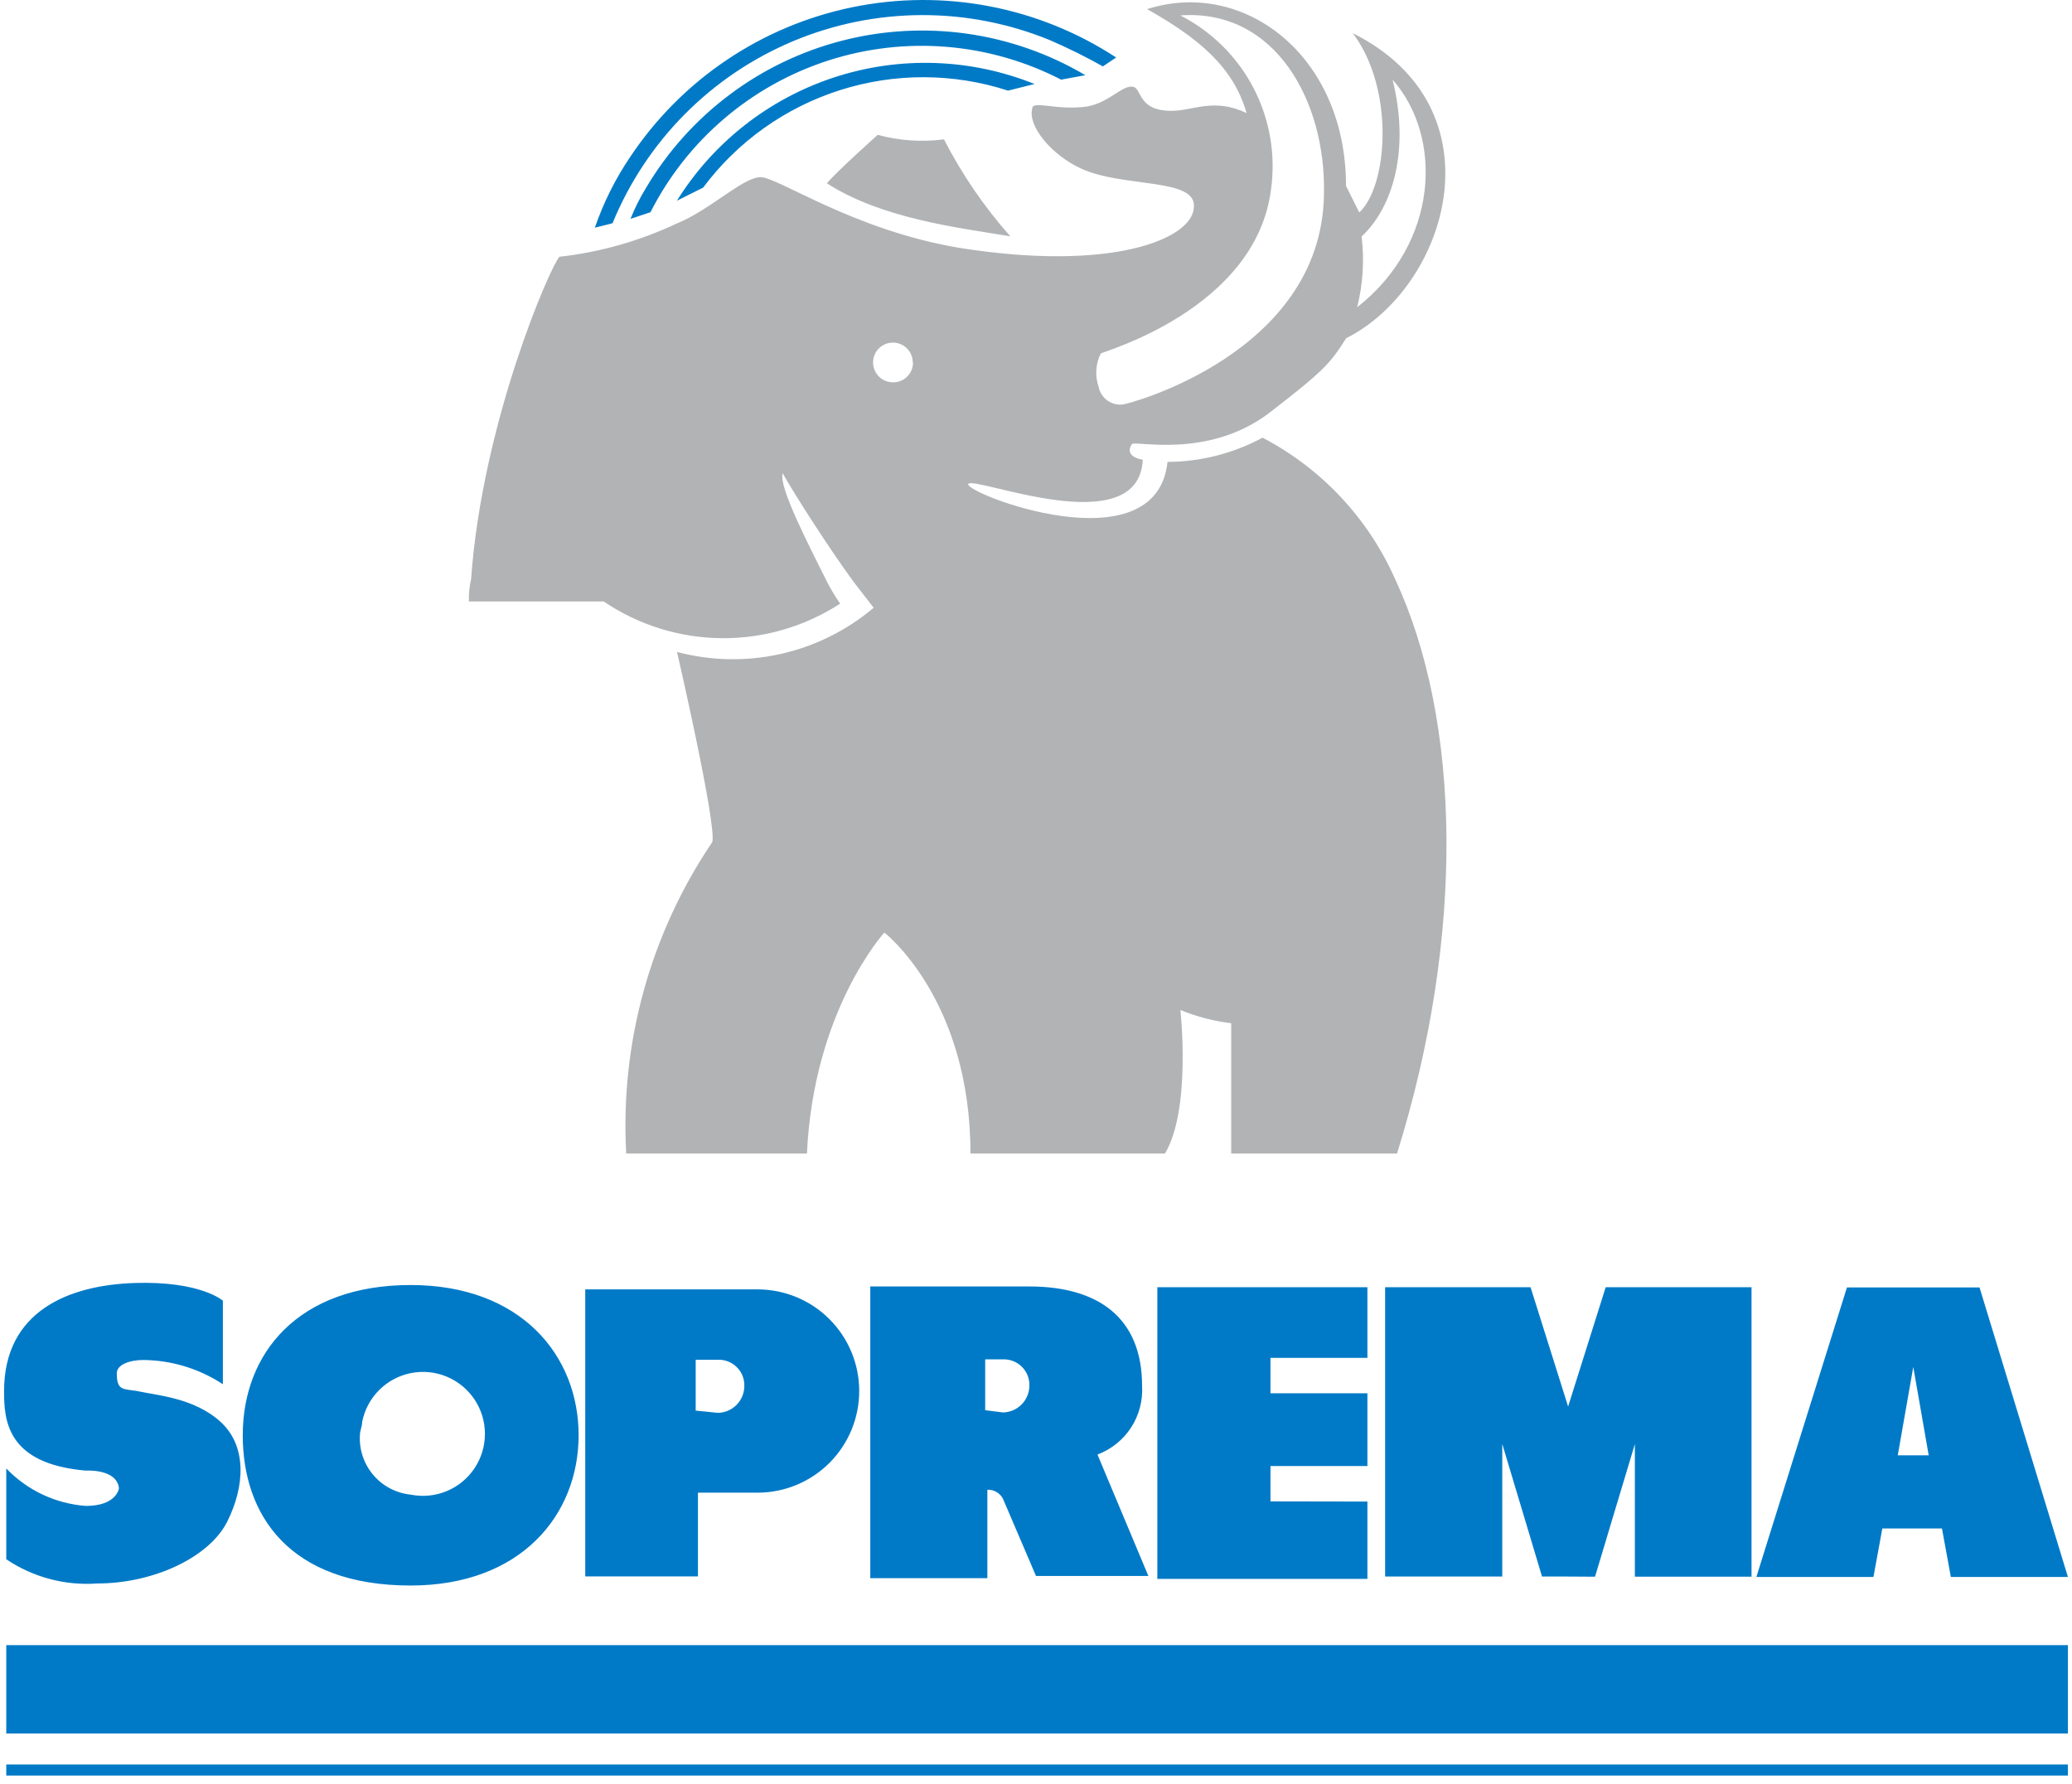
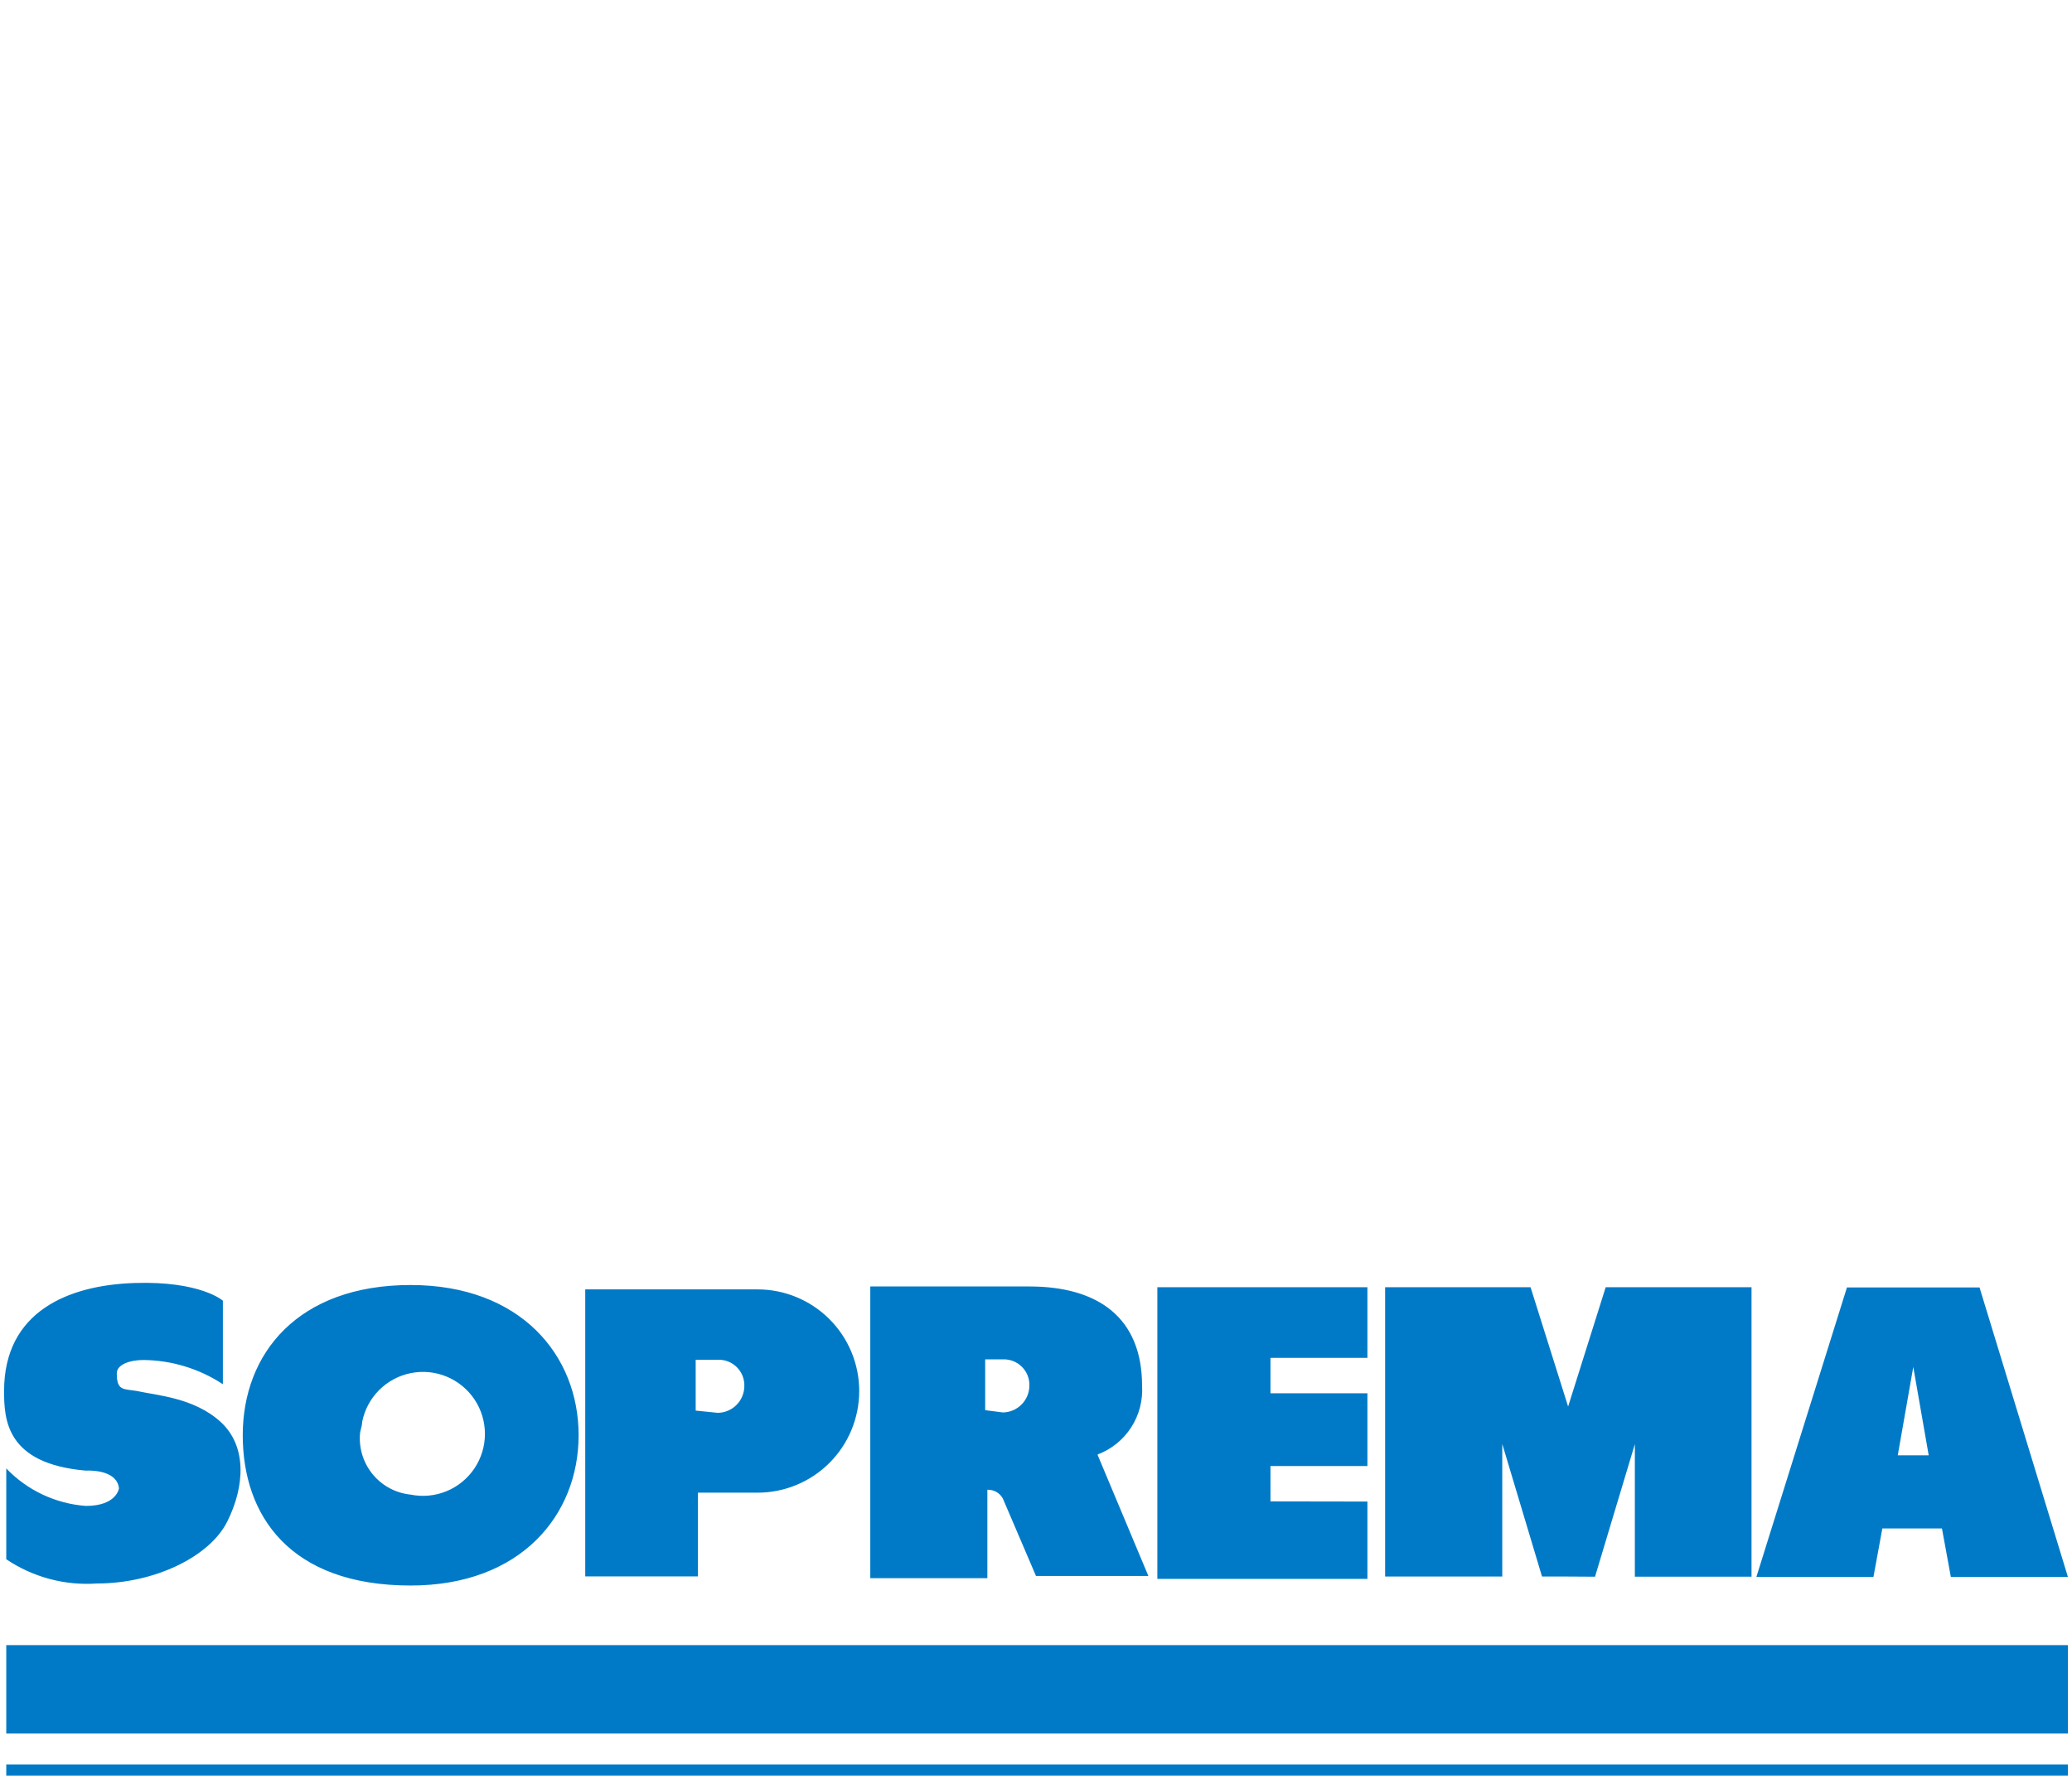
<svg xmlns="http://www.w3.org/2000/svg" width="2031" height="1749" viewBox="0 0 2031 1749" fill="none">
  <g filter="url(#filter0_d_4129_106)">
    <path d="M6.138 1612.96H2027V1699.62H6.138V1612.96ZM6.138 1729.97H2027V1740.82H6.138V1729.97ZM1340.36 1472.19V1548H1134.45V1262.02H1340.36V1331.33H1245.33V1366.03H1340.36V1437.33H1245.33V1472.03L1340.36 1472.19ZM218.465 1275.25C218.465 1275.25 196.765 1255.76 131.823 1257.9C66.882 1260.04 4 1285.86 4 1363.81C4 1392.02 6.138 1435.11 84.147 1441.85C84.147 1441.85 114.479 1439.71 116.618 1459.19C116.618 1459.19 114.479 1476.46 84.147 1476.46C54.497 1474.27 26.707 1461.18 6.138 1439.71V1528.75C32.284 1546.35 63.558 1554.72 94.997 1552.51C151.306 1552.51 205.397 1526.45 222.741 1491.83C240.085 1457.21 242.224 1417.84 216.247 1394.08C190.271 1370.31 153.444 1368.09 133.962 1363.74C120.973 1361.6 114.479 1363.74 114.479 1346.47C114.479 1337.75 127.468 1333.39 140.456 1333.39C168.206 1333.63 195.297 1341.88 218.465 1357.16V1275.25ZM1940.36 1262.26H1810.4L1721.62 1546.1H1836.37L1845.09 1498.57H1903.53L1912.24 1546.1H2027L1940.36 1262.26ZM1860.21 1426.87L1875.42 1340.21L1890.54 1426.87H1860.21ZM1537.49 1545.7H1511.51L1472.54 1415.7V1545.7H1357.71V1262.02H1500.26L1537.09 1379.02L1573.92 1262.02H1716.87V1545.86H1602.51V1415.86L1563.46 1545.86L1537.49 1545.7ZM237.947 1407.15C237.947 1326.98 292.038 1259.88 402.518 1259.88C510.859 1259.88 567.168 1329.2 567.168 1407.15C567.168 1485.1 510.859 1554.5 402.518 1554.5C283.406 1554.5 237.947 1485.18 237.947 1407.15ZM402.518 1465.37C414.306 1467.77 426.539 1466.6 437.666 1462.03C448.793 1457.47 458.314 1449.69 465.021 1439.71C471.728 1429.72 475.32 1417.96 475.341 1405.93C475.362 1393.9 471.811 1382.13 465.139 1372.12C458.467 1362.11 448.973 1354.31 437.862 1349.7C426.751 1345.09 414.522 1343.88 402.725 1346.24C390.929 1348.59 380.096 1354.39 371.6 1362.91C363.103 1371.42 357.326 1382.27 355 1394.08C355 1398.43 352.782 1402.79 352.782 1407.07C351.975 1421.32 356.695 1435.34 365.959 1446.2C375.223 1457.06 388.318 1463.93 402.518 1465.37ZM684.141 1545.54H573.662V1264.16H742.588C769.012 1264.16 794.353 1274.66 813.037 1293.35C831.721 1312.04 842.218 1337.38 842.218 1363.81C842.218 1390.25 831.721 1415.59 813.037 1434.28C794.353 1452.97 769.012 1463.47 742.588 1463.47H684.141V1545.54ZM703.623 1385.2C710.481 1385.1 717.029 1382.33 721.879 1377.48C726.728 1372.63 729.498 1366.08 729.6 1359.22C729.745 1355.77 729.173 1352.32 727.919 1349.1C726.666 1345.87 724.759 1342.95 722.319 1340.5C719.878 1338.05 716.957 1336.13 713.74 1334.87C710.522 1333.61 707.077 1333.02 703.623 1333.16H681.924V1382.99L703.623 1385.2ZM1075.85 1426.32L1125.66 1545.15H1015.5L983.029 1469.26C981.568 1466.53 979.364 1464.27 976.673 1462.74C973.983 1461.21 970.914 1460.48 967.824 1460.62V1547.29H853.068V1261.3H1009.01C1076.16 1261.3 1119.49 1291.65 1119.49 1358.82C1120.33 1373.16 1116.59 1387.4 1108.8 1399.46C1101.01 1411.53 1089.58 1420.79 1076.16 1425.92M983.029 1384.81C989.887 1384.71 996.435 1381.93 1001.28 1377.08C1006.13 1372.23 1008.9 1365.68 1009.01 1358.82C1009.15 1355.37 1008.58 1351.92 1007.33 1348.7C1006.07 1345.48 1004.17 1342.55 1001.72 1340.1C999.284 1337.65 996.363 1335.74 993.145 1334.47C989.928 1333.21 986.483 1332.63 983.029 1332.76H965.685V1382.59L983.029 1384.81Z" fill="#007AC7" />
-     <path d="M1040.13 78.085C1005.19 60.066 967.029 49.133 927.848 45.917C888.667 42.702 849.237 47.266 811.825 59.347C774.414 71.428 739.759 90.789 709.855 116.315C679.95 141.84 655.385 173.028 637.573 208.084L618.012 214.58C622.216 204.056 627.303 193.906 633.217 184.239C675.696 112.478 744.924 60.526 825.682 39.803C906.441 19.08 992.121 31.283 1063.89 73.728L1040.13 78.085ZM663.233 196.914L689.209 183.922C722.86 138.834 769.783 105.419 823.389 88.37C876.995 71.32 934.594 71.491 988.098 88.859L1014.07 82.363C951.432 57.14 881.903 54.831 817.727 75.843C753.55 96.855 698.842 139.84 663.233 197.231V196.914ZM1029.28 39.426C1046.97 47.098 1064.26 55.664 1081.07 65.093L1094.06 56.379C1017.86 6.491 925.029 -11.252 835.803 7.013C746.576 25.279 668.181 78.075 617.695 153.898C603.166 175.384 591.53 198.69 583.086 223.215L600.43 218.858C616.798 178.9 640.877 142.56 671.292 111.914C701.706 81.269 737.859 56.919 777.686 40.255C817.512 23.592 860.231 14.942 903.4 14.8C946.57 14.657 989.345 23.026 1029.28 39.426Z" fill="#007AC7" />
-     <path d="M860.354 132.195C860.354 132.195 819.171 169.032 810.539 179.727C864.63 214.425 938.283 223.06 990.315 231.695C964.741 202.861 942.896 170.922 925.295 136.632C903.568 139.467 881.494 137.959 860.354 132.195ZM1369.35 1130.99H1206.84V1003.21C1189.72 1001.15 1172.96 996.784 1157.02 990.218C1157.02 990.218 1167.87 1087.66 1141.9 1130.99H951.271C951.271 979.365 866.848 914.326 866.848 914.326C866.848 914.326 797.472 990.218 790.977 1130.99H613.814C607.825 1022.67 637.478 915.379 698.238 825.522C702.594 808.173 663.629 639.198 663.629 639.198C696.875 648.015 731.757 648.68 765.315 641.136C798.872 633.593 830.116 618.063 856.394 595.865L836.515 570.198C812.756 537.718 777.989 483.532 767.218 464.044C762.863 477.036 793.195 535.342 810.539 570.198C814.361 577.7 818.701 584.927 823.527 591.825C788.957 614.302 748.53 626.087 707.301 625.707C666.071 625.327 625.868 612.797 591.719 589.686H459.618C459.368 582.414 460.087 575.141 461.757 568.059C472.607 414.216 539.765 260.372 548.398 251.737C588.203 247.262 627 236.262 663.233 219.178C695.704 206.186 728.174 173.706 745.518 173.706C762.863 173.706 836.515 225.674 940.501 243.023C1089.94 266.789 1167.87 234.388 1170.17 204.047C1174.45 173.706 1100.79 184.559 1059.3 165.071C1031.1 152.079 1007.26 123.877 1011.78 106.528C1011.78 97.894 1035.54 108.746 1065.95 104.389C1087.57 100.032 1098.42 84.901 1109.27 84.901C1120.12 84.901 1113.55 108.667 1148.23 108.667C1169.93 108.667 1189.42 95.596 1221.89 110.806C1208.9 65.334 1174.37 37.132 1124.4 8.93C1219.43 -21.331 1319.38 54.481 1319.38 182.262L1332.37 208.325C1360.64 182.024 1367.13 86.961 1326.03 32.538C1473.26 106.211 1419.17 281.682 1319.54 331.59C1304.33 355.356 1299.97 361.852 1243.67 405.185C1183.08 450.736 1111.57 431.248 1109.43 435.526C1105.07 442.022 1107.21 448.518 1120.2 450.736C1115.92 533.044 953.885 465.867 949.133 474.501C944.381 483.136 1133.27 556.889 1144.43 452.875C1176.96 452.725 1208.95 444.563 1237.57 429.109C1295.34 459.297 1341.16 508.201 1367.53 567.822C1432.15 706.376 1436.43 916.544 1369.35 1130.99ZM1330.31 301.249C1410.45 238.349 1414.81 134.414 1364.99 78.089C1382.34 147.405 1364.99 203.73 1334.66 231.853C1337.46 255.057 1335.98 278.577 1330.31 301.249ZM1076.88 379.201C1077.9 384.566 1080.92 389.343 1085.34 392.563C1089.75 395.784 1095.22 397.209 1100.64 396.55C1104.99 396.55 1295.62 346.721 1297.76 190.58C1299.9 99.557 1250.24 8.376 1156.95 15.109C1187.73 30.813 1212.85 55.747 1228.78 86.425C1244.71 117.104 1250.66 151.996 1245.8 186.223C1230.6 303.23 1081.15 344.661 1079.02 346.562C1076.49 351.581 1075 357.057 1074.63 362.664C1074.26 368.271 1075.03 373.895 1076.88 379.201ZM894.725 355.435C894.741 351.581 893.613 347.808 891.486 344.595C889.358 341.381 886.325 338.871 882.771 337.382C879.217 335.892 875.302 335.491 871.52 336.227C867.737 336.964 864.259 338.806 861.523 341.52C858.787 344.234 856.917 347.699 856.15 351.476C855.383 355.254 855.753 359.173 857.213 362.74C858.673 366.307 861.158 369.361 864.353 371.515C867.548 373.67 871.31 374.828 875.163 374.844C877.751 374.897 880.324 374.431 882.729 373.474C885.134 372.518 887.324 371.089 889.169 369.273C891.014 367.457 892.477 365.29 893.472 362.9C894.467 360.51 894.974 357.945 894.963 355.356L894.725 355.435Z" fill="#B1B3B5" />
  </g>
  <defs>
    <filter id="filter0_d_4129_106" x="0" y="0" width="2031" height="1748.82" filterUnits="userSpaceOnUse" color-interpolation-filters="sRGB">
      <feGaussianBlur stdDeviation="2" />
    </filter>
  </defs>
</svg>